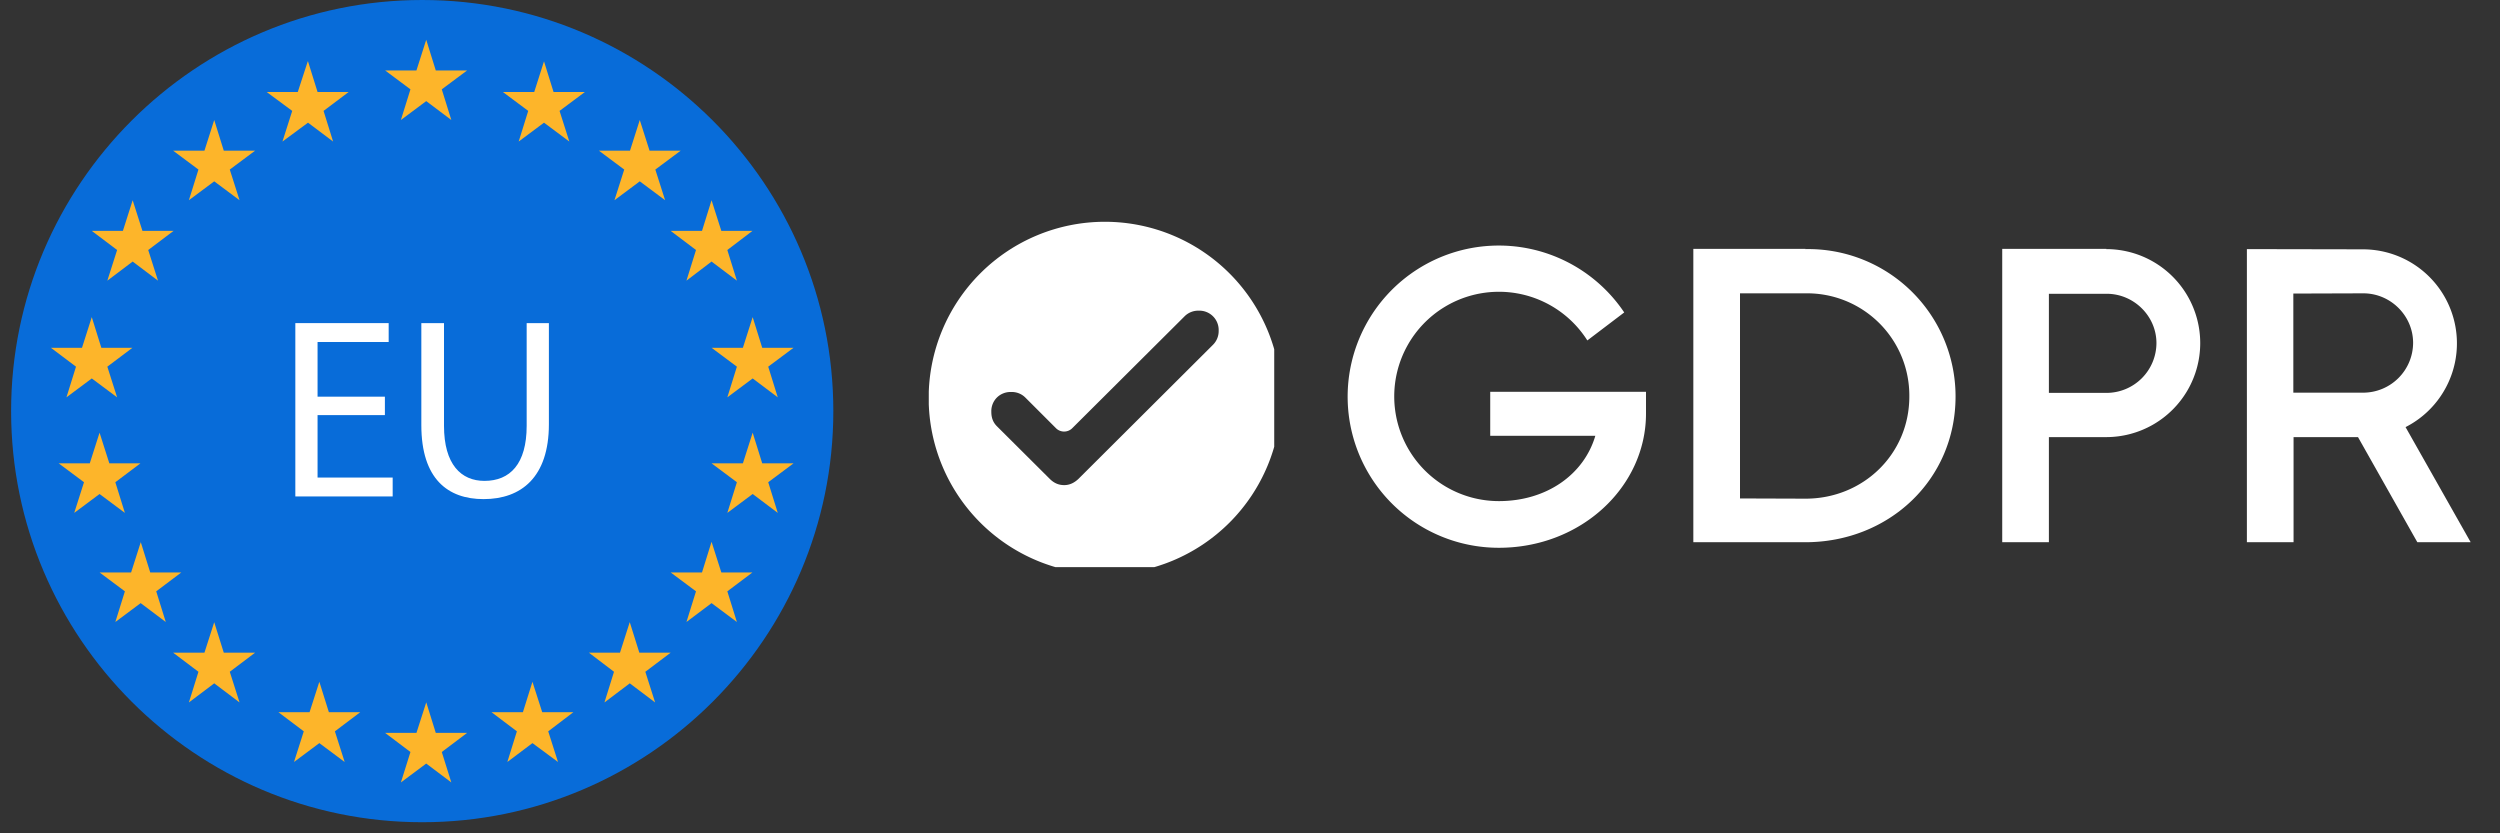
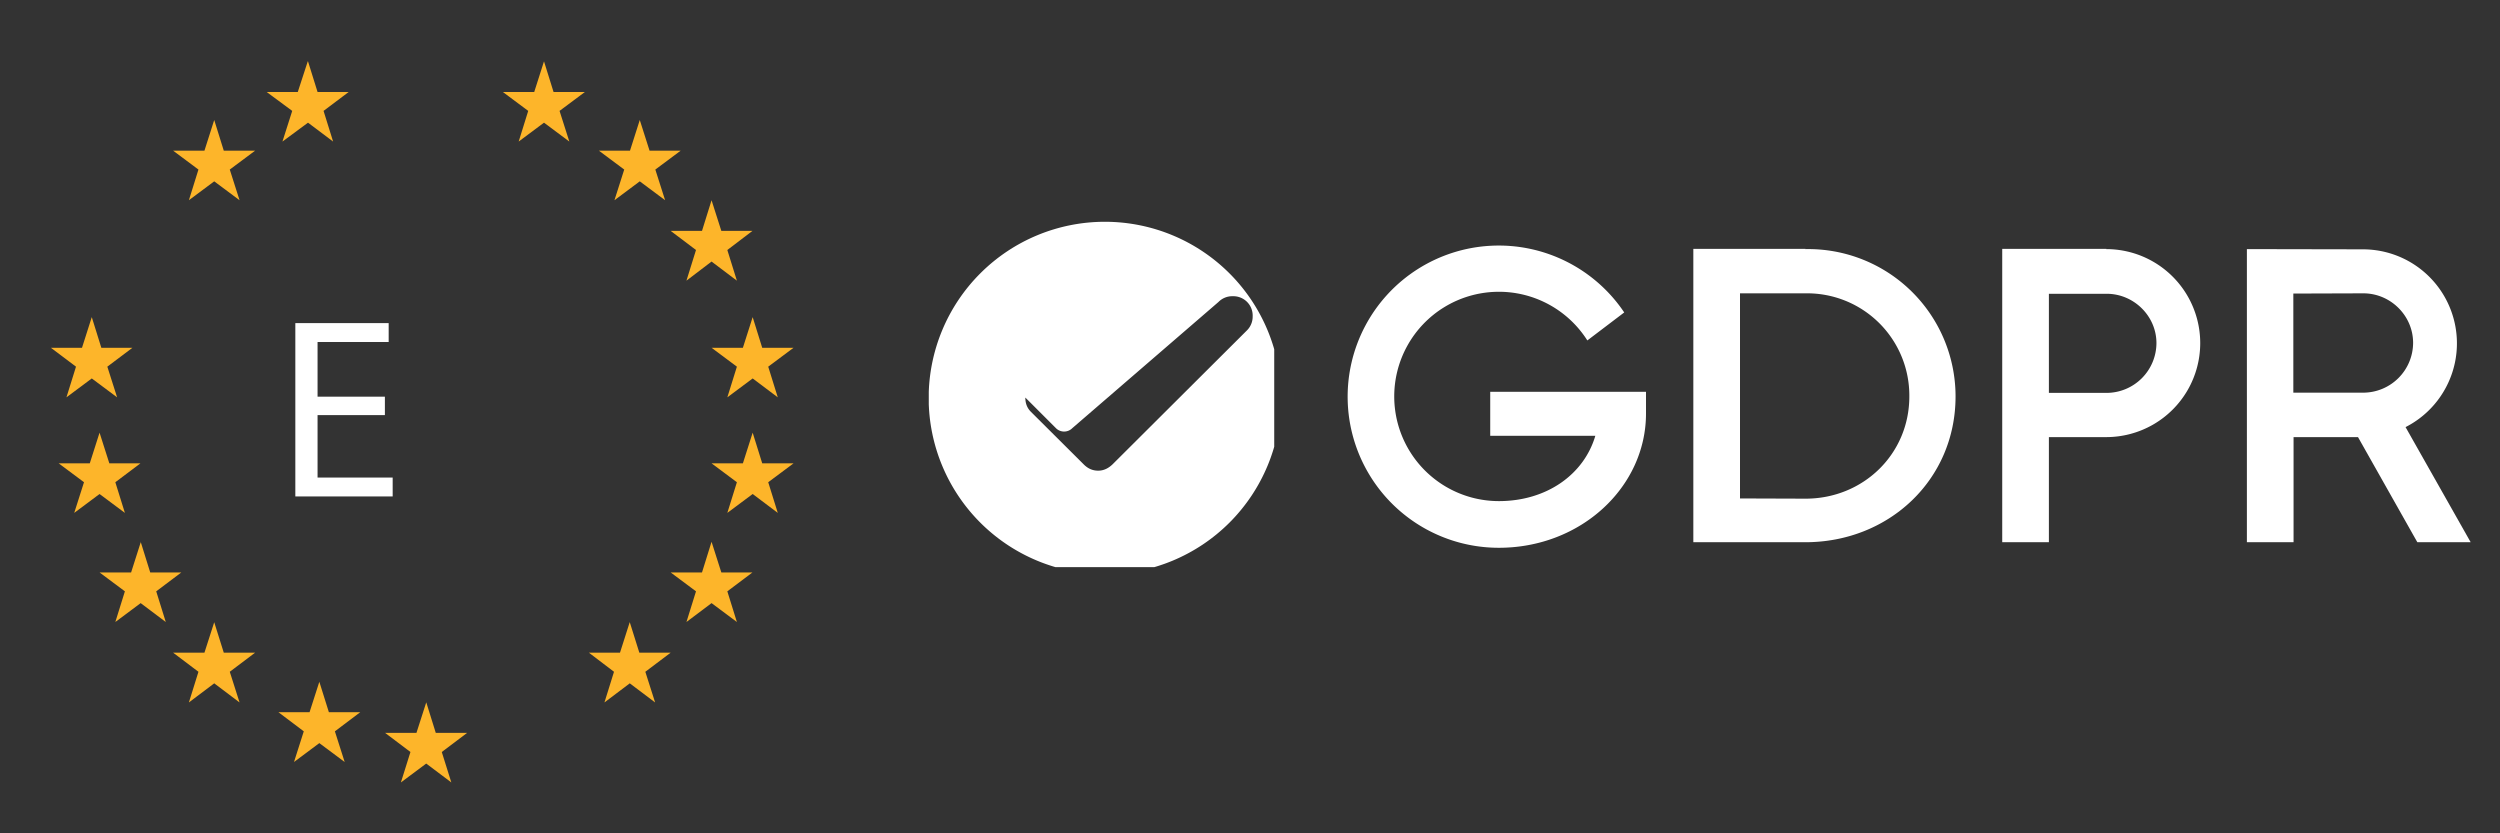
<svg xmlns="http://www.w3.org/2000/svg" width="150" zoomAndPan="magnify" viewBox="0 0 112.5 37.5" height="50" preserveAspectRatio="xMidYMid meet" version="1.0">
  <rect x="0" y="0" width="112.5" height="37.5" fill="#333333" stroke="none" />
  <defs>
    <g />
    <clipPath id="f5a2c8ee81">
      <path d="M.5 0h37v37H.5Zm0 0" clip-rule="nonzero" />
    </clipPath>
    <clipPath id="009bd533b1">
      <path d="M41.8 9.98h15.54v15.54H41.79Zm0 0" clip-rule="nonzero" />
    </clipPath>
    <clipPath id="c69e0b2186">
      <path d="M101 11h10.51v14H101Zm0 0" clip-rule="nonzero" />
    </clipPath>
  </defs>
  <g clip-path="url(#f5a2c8ee81)">
-     <path fill="#086cd9" d="M19 0C8.8 0 .5 8.3.5 18.5S8.8 37 19 37s18.5-8.3 18.5-18.5S29.2 0 19 0" fill-opacity="1" fill-rule="nonzero" />
-   </g>
-   <path fill="#fdb52a" d="m19.18 1.79.43 1.38h1.41l-1.14.85.43 1.38-1.13-.85-1.14.85.43-1.38-1.14-.85h1.41l.44-1.38" fill-opacity="1" fill-rule="nonzero" />
+     </g>
  <path fill="#fdb52a" d="m24.48 2.76.43 1.38h1.41l-1.14.85.44 1.38-1.14-.85-1.14.85.43-1.38-1.14-.85h1.41l.44-1.38" fill-opacity="1" fill-rule="nonzero" />
  <path fill="#fdb52a" d="m28.79 5.4.44 1.38h1.4l-1.14.85.44 1.38-1.14-.85-1.14.85.44-1.38-1.14-.85h1.4l.44-1.38" fill-opacity="1" fill-rule="nonzero" />
  <path fill="#fdb52a" d="m32.02 9.01.44 1.38h1.4l-1.13.86.43 1.38-1.14-.86-1.13.86.43-1.38-1.14-.86h1.41l.43-1.38" fill-opacity="1" fill-rule="nonzero" />
  <path fill="#fdb52a" d="m33.87 14.27.43 1.38h1.41l-1.14.85.43 1.38-1.13-.85-1.14.85.43-1.38-1.14-.85h1.41l.44-1.38" fill-opacity="1" fill-rule="nonzero" />
  <path fill="#fdb52a" d="m33.87 19.47.43 1.38h1.41l-1.14.85.43 1.38-1.13-.85-1.14.85.43-1.38-1.14-.85h1.41l.44-1.38" fill-opacity="1" fill-rule="nonzero" />
  <path fill="#fdb52a" d="m32.02 24.38.44 1.38h1.4l-1.13.85.43 1.38-1.14-.85-1.13.85.43-1.38-1.14-.85h1.41l.43-1.38" fill-opacity="1" fill-rule="nonzero" />
  <path fill="#fdb52a" d="m28.34 28 .43 1.37h1.41l-1.14.86.44 1.38-1.14-.86-1.14.86.43-1.38-1.13-.86h1.4l.44-1.38" fill-opacity="1" fill-rule="nonzero" />
-   <path fill="#fdb52a" d="m23.96 30.68.44 1.37h1.4l-1.13.86.44 1.38-1.15-.85-1.13.85.43-1.38-1.14-.86h1.41l.43-1.37" fill-opacity="1" fill-rule="nonzero" />
  <path fill="#fdb52a" d="m19.18 31.6.43 1.38h1.41l-1.14.86.43 1.37-1.13-.85-1.14.85.43-1.37-1.14-.86h1.41l.44-1.37" fill-opacity="1" fill-rule="nonzero" />
  <path fill="#fdb52a" d="m14.37 30.68.43 1.37h1.41l-1.14.86.44 1.38-1.14-.85-1.14.85.44-1.38-1.14-.86h1.4l.44-1.37" fill-opacity="1" fill-rule="nonzero" />
  <path fill="#fdb52a" d="m9.64 28 .43 1.37h1.41l-1.14.86.44 1.38-1.14-.86-1.14.86.43-1.38-1.14-.86H9.2L9.64 28" fill-opacity="1" fill-rule="nonzero" />
  <path fill="#fdb52a" d="m6.33 24.38.43 1.38h1.4l-1.13.85.43 1.38-1.13-.85-1.14.85.43-1.38-1.14-.85H5.9l.44-1.38" fill-opacity="1" fill-rule="nonzero" />
  <path fill="#fdb52a" d="m4.48 19.47.44 1.38h1.4l-1.13.85.43 1.38-1.14-.85-1.14.85.44-1.38-1.14-.85h1.4l.44-1.38" fill-opacity="1" fill-rule="nonzero" />
  <path fill="#fdb52a" d="m4.13 14.27.43 1.38h1.4l-1.13.85.44 1.38-1.14-.85-1.14.85.43-1.38-1.13-.85h1.4l.44-1.38" fill-opacity="1" fill-rule="nonzero" />
-   <path fill="#fdb52a" d="m5.97 9.01.44 1.38h1.4l-1.14.86.44 1.38-1.14-.86-1.14.86.44-1.38-1.14-.86h1.4l.44-1.38" fill-opacity="1" fill-rule="nonzero" />
  <path fill="#fdb52a" d="m9.64 5.4.43 1.38h1.41l-1.14.85.44 1.38-1.14-.85-1.14.85.43-1.38-1.14-.85H9.2l.44-1.38" fill-opacity="1" fill-rule="nonzero" />
  <path fill="#fdb52a" d="m13.86 2.76.43 1.38h1.4l-1.13.85.43 1.38-1.13-.85-1.15.85.44-1.38L12 4.14h1.4l.45-1.38" fill-opacity="1" fill-rule="nonzero" />
  <path fill="#ffffff" d="M17.32 18.68h-3.03v2.81h3.38v.85h-4.38v-7.8h4.2v.85h-3.2v2.46h3.03v.83" fill-opacity="1" fill-rule="nonzero" />
-   <path fill="#ffffff" d="M19.98 14.54v4.62c0 1.74.77 2.48 1.82 2.48 1.15 0 1.9-.76 1.9-2.48v-4.62h1v4.55c0 2.39-1.25 3.37-2.94 3.37-1.6 0-2.8-.9-2.8-3.33v-4.59h1.02" fill-opacity="1" fill-rule="nonzero" />
  <g clip-path="url(#009bd533b1)">
-     <path fill="#ffffff" d="M49.72 25.84a7.93 7.93 0 1 0 0-15.86 7.93 7.93 0 0 0 0 15.86Zm-1.47-6.57c-.2.2-.53.2-.73 0l-1.38-1.38a.86.86 0 0 0-.64-.25.87.87 0 0 0-.64.25.87.87 0 0 0-.25.65c0 .26.08.47.25.64l2.38 2.37c.19.19.4.28.65.28.24 0 .45-.1.64-.28l6.05-6.03a.87.87 0 0 0 .26-.64.87.87 0 0 0-.9-.9.87.87 0 0 0-.64.26Zm0 0" fill-opacity="1" fill-rule="evenodd" />
+     <path fill="#ffffff" d="M49.72 25.84a7.93 7.93 0 1 0 0-15.86 7.93 7.93 0 0 0 0 15.86Zm-1.47-6.57c-.2.2-.53.2-.73 0l-1.38-1.38c0 .26.08.47.25.64l2.38 2.37c.19.19.4.28.65.28.24 0 .45-.1.64-.28l6.05-6.03a.87.87 0 0 0 .26-.64.87.87 0 0 0-.9-.9.87.87 0 0 0-.64.26Zm0 0" fill-opacity="1" fill-rule="evenodd" />
  </g>
  <g fill="#ffffff" fill-opacity="1">
    <g transform="translate(59.9 24.4)">
      <g>
        <path d="M7.16-4.79h4.73c-.51 1.74-2.19 2.94-4.34 2.94a4.71 4.71 0 1 1 3.98-7.23l1.66-1.26A6.8 6.8 0 1 0 7.55.25c3.7 0 6.62-2.74 6.62-6.04v-.98H7.16Zm0 0" />
      </g>
    </g>
  </g>
  <g fill="#ffffff" fill-opacity="1">
    <g transform="translate(74.8 24.4)">
      <g>
        <path d="M6.45-13.2H1.4V0h5.04c3.75 0 6.76-2.8 6.76-6.56a6.63 6.63 0 0 0-6.76-6.63ZM3.5-1.97v-9.23h2.95a4.6 4.6 0 0 1 4.67 4.64c0 2.6-2.08 4.6-4.67 4.6Zm0 0" />
      </g>
    </g>
  </g>
  <g fill="#ffffff" fill-opacity="1">
    <g transform="translate(88.7 24.4)">
      <g>
        <path d="M6.09-13.2H1.4V0h2.1v-4.73h2.58a4.23 4.23 0 1 0 0-8.46ZM3.5-6.72v-4.46H6.1c1.22 0 2.24 1 2.24 2.22a2.25 2.25 0 0 1-2.24 2.24Zm0 0" />
      </g>
    </g>
  </g>
  <g clip-path="url(#c69e0b2186)">
    <g fill="#ffffff" fill-opacity="1">
      <g transform="translate(99.7 24.4)">
        <g>
          <path d="M11.48 0 8.55-5.18a4.23 4.23 0 0 0-1.9-8l-5.24-.01V0h2.1v-4.73h2.9L9.08 0ZM6.65-11.2c1.22 0 2.24 1 2.24 2.23a2.25 2.25 0 0 1-2.24 2.24H3.5v-4.46Zm0 0" />
        </g>
      </g>
    </g>
  </g>
</svg>